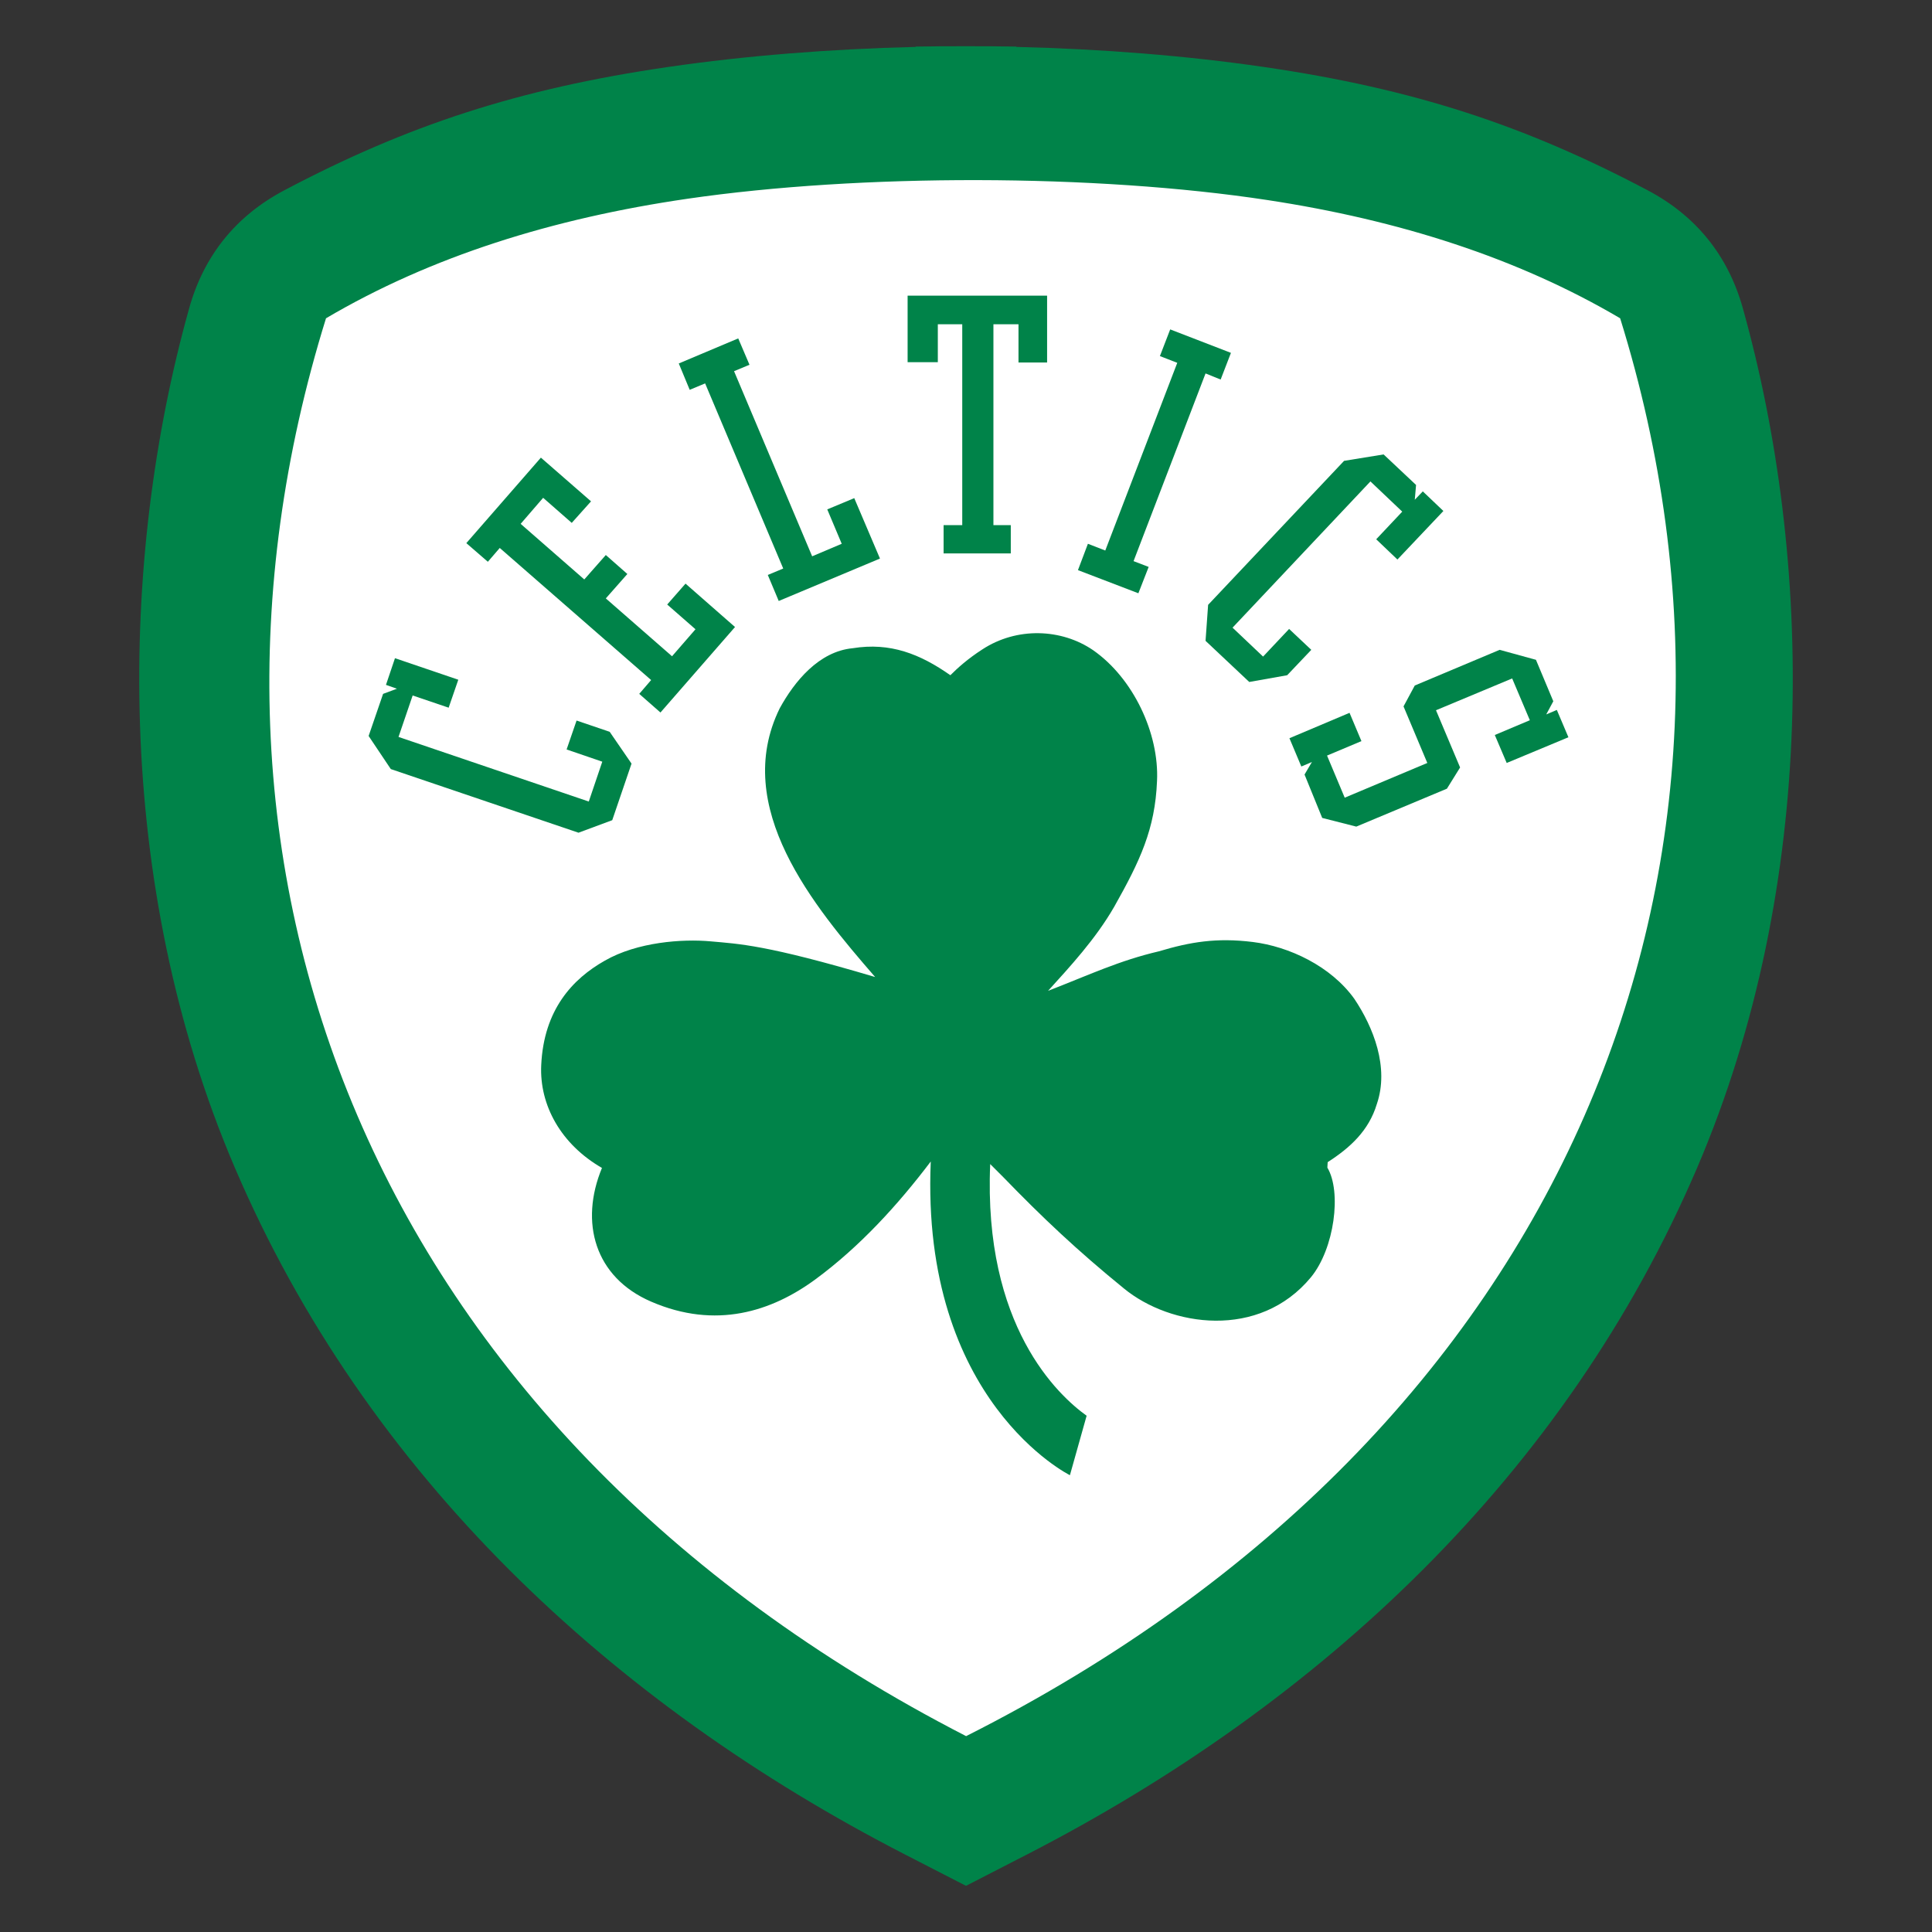
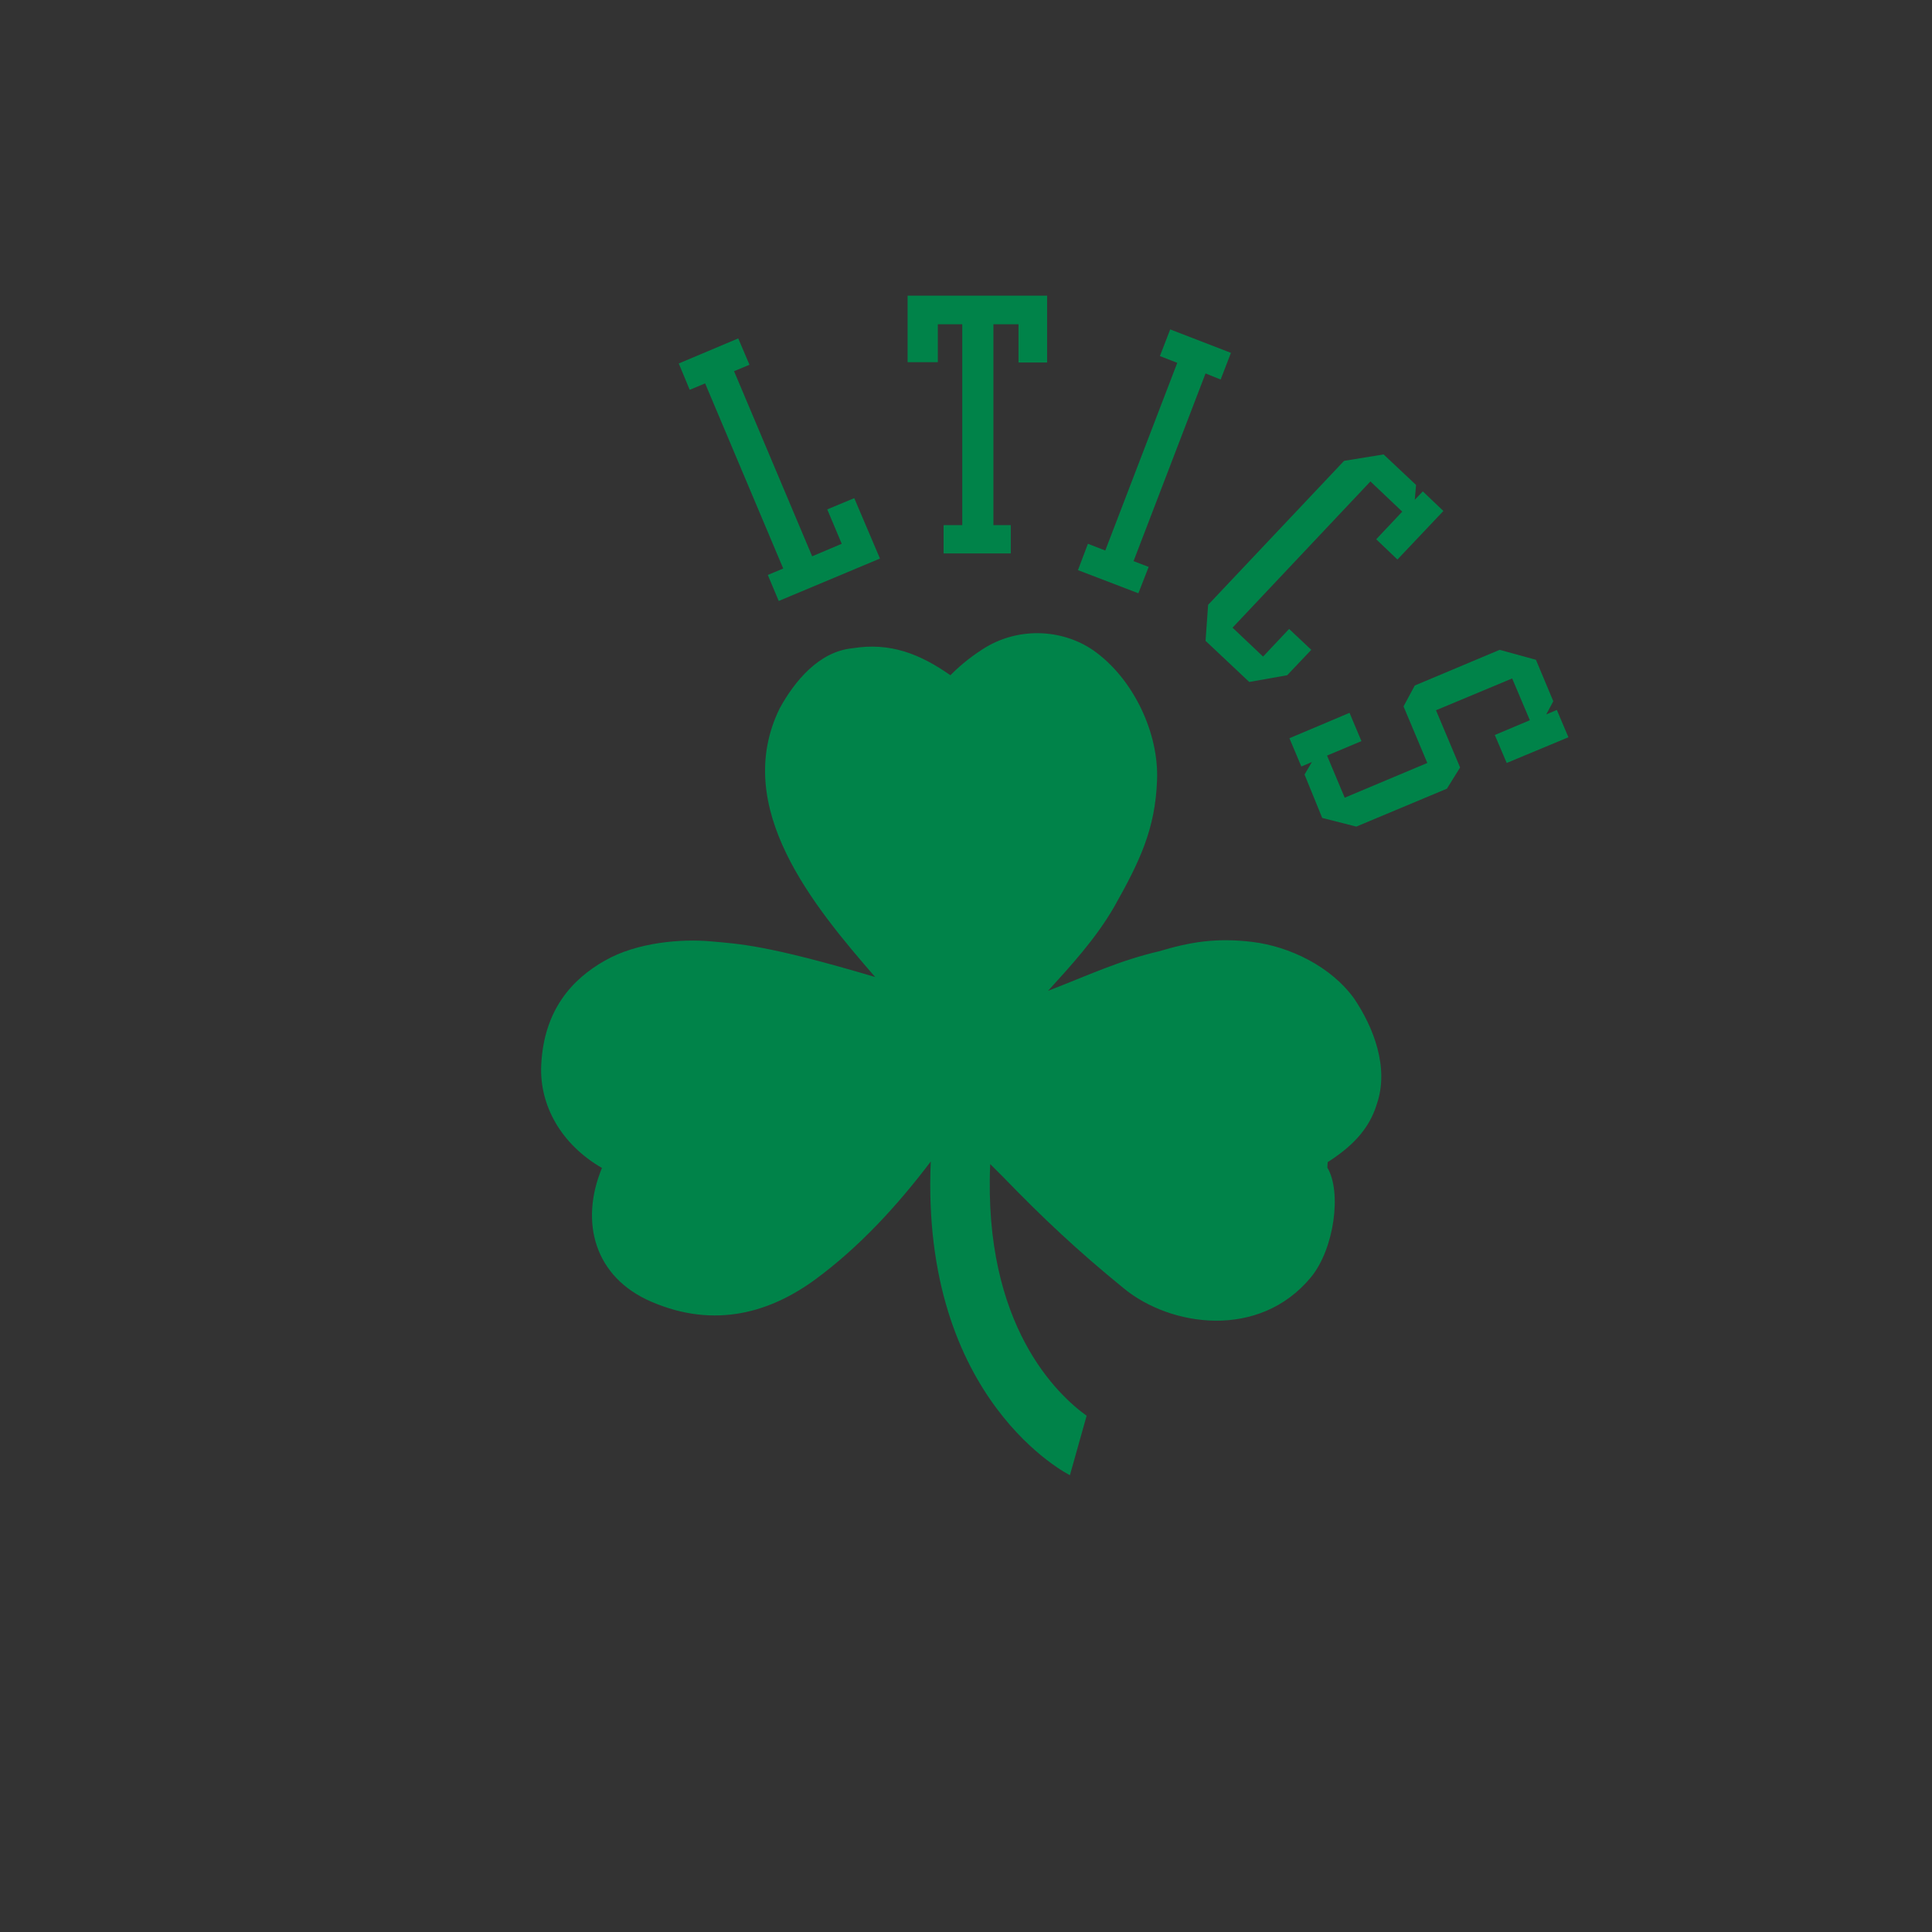
<svg xmlns="http://www.w3.org/2000/svg" xml:space="preserve" width="152.4mm" height="152.4mm" version="1.1" style="shape-rendering:geometricPrecision; text-rendering:geometricPrecision; image-rendering:optimizeQuality; fill-rule:evenodd; clip-rule:evenodd" viewBox="0 0 4925.92 4925.92">
  <rect x="0" y="0" width="4925.92" height="4925.92" fill="#333333" stroke="none" />
  <defs>
    <style type="text/css">
   
    .fil0 {fill:none}
    .fil2 {fill:#008349}
    .fil1 {fill:white}
    .fil3 {fill:#008349;fill-rule:nonzero}
   
  </style>
  </defs>
  <g id="Capa_x0020_1">
    <g id="_2322537413488">
      <rect class="fil0" x="-0" y="-0" width="4925.92" height="4925.92" />
-       <path class="fil1" d="M1714.04 200.42c194.67,-28.34 406.8,-45.18 622.29,-50.4l0 -0.79c42.09,-0.75 84.26,-1.07 126.41,-0.94l0.44 0c42.15,-0.13 84.32,0.18 126.41,0.94l0 0.79c215.49,5.22 427.61,22.07 622.29,50.4 377.6,54.96 657.55,147.04 967.08,310.7 121.21,64.09 201.84,164.05 238.82,296.08 176.71,631.02 191.87,1446.66 -114.83,2163.47 -330.57,772.58 -947.54,1348.35 -1687.04,1728.49l-26.32 13.53 0 0.06 -6.15 3.1 -119.37 61.36 -1.11 0.46 -1.12 -0.46 -119.36 -61.36 -6.15 -3.1 0 -0.06 -26.32 -13.53c-739.5,-380.14 -1356.47,-955.91 -1687.03,-1728.49 -306.71,-716.81 -291.54,-1532.46 -114.83,-2163.47 36.97,-132.03 117.6,-231.99 238.81,-296.08 309.53,-163.66 589.48,-255.73 967.08,-310.7z" />
-       <path class="fil2" d="M1704.2 170.66c197.23,-28.71 412.15,-45.77 630.47,-51.07l0 -0.8c42.65,-0.76 85.37,-1.08 128.07,-0.95l0.44 0c42.7,-0.13 85.43,0.19 128.07,0.95l0 0.8c218.33,5.29 433.24,22.36 630.48,51.07 382.56,55.68 666.2,148.97 979.8,314.78 122.8,64.93 204.5,166.2 241.96,299.97 179.03,639.32 194.4,1465.69 -116.34,2191.93 -334.91,782.75 -960,1366.09 -1709.22,1751.23l-26.66 13.7 0 0.06 -6.23 3.14 -120.94 62.17 -1.12 0.47 -1.13 -0.47 -120.94 -62.17 -6.23 -3.14 0 -0.06 -26.66 -13.7c-749.23,-385.14 -1374.31,-968.48 -1709.22,-1751.23 -310.74,-726.24 -295.38,-1552.61 -116.34,-2191.93 37.46,-133.77 119.15,-235.04 241.96,-299.97 313.6,-165.81 597.23,-259.1 979.8,-314.78zm48.91 336.05c-343.6,50.01 -654.13,147.03 -921.89,304.8 -431.18,1386.86 99.91,2827.43 1632.05,3615.03 1548.07,-781.22 2098.73,-2228.16 1667.55,-3615.03 -261.81,-154.26 -564.49,-250.44 -899,-301.4 -439.77,-66.99 -1038.06,-67.54 -1478.7,-3.41z" />
      <g>
-         <polygon class="fil3" points="1168.49,1733.07 1007.06,1678.16 984.11,1746.18 1011.98,1756.01 976.74,1769.12 939.86,1876.47 996.41,1960.87 1474.97,2123.12 1561.01,2091.17 1610.18,1946.94 1554.45,1865.82 1470.05,1837.14 1444.65,1910.89 1535.61,1942.03 1501.19,2043.64 1016.07,1878.93 1052.13,1773.22 1143.91,1804.36 " />
        <polygon class="fil3" points="3562.94,1426.59 3680.12,1302.85 3627.67,1252.87 3607.19,1274.17 3610.46,1236.47 3527.7,1158.63 3426.9,1175.02 3080.28,1542.13 3073.72,1633.91 3185.17,1738.8 3281.86,1721.59 3343.32,1656.86 3286.78,1603.59 3220.4,1674.06 3142.56,1600.31 3494.11,1227.46 3575.23,1304.49 3508.85,1374.96 " />
-         <polygon class="fil3" points="1506.93,1278.27 1379.09,1166.82 1188.98,1384.8 1243.88,1432.32 1274.2,1397.09 1660.16,1733.89 1629.84,1769.12 1683.93,1816.65 1874.04,1598.67 1747.84,1488.05 1701.13,1541.31 1773.25,1604.41 1713.43,1673.24 1544.62,1525.74 1599.52,1463.46 1544.62,1415.12 1489.71,1477.4 1327.46,1335.63 1384.82,1269.25 1457.76,1333.17 " />
        <polygon class="fil3" points="2243.61,1424.13 2178.06,1270.07 2109.22,1298.76 2146.1,1386.44 2070.71,1418.39 1871.58,946.39 1910.92,930 1882.23,862.81 1730.63,926.72 1758.5,993.92 1797.83,977.53 1996.95,1449.54 1957.62,1465.92 1985.48,1532.3 " />
        <polygon class="fil3" points="2669.73,924.26 2669.73,753.82 2314.09,753.82 2314.09,923.45 2391.11,923.45 2391.11,826.75 2453.4,826.75 2453.4,1338.91 2405.86,1338.91 2405.86,1411.02 2577.13,1411.02 2577.13,1338.91 2532.88,1338.91 2532.88,826.75 2596.81,826.75 2596.81,924.26 " />
        <polygon class="fil3" points="3112.23,967.7 3138.46,899.68 2983.58,839.86 2957.36,907.88 3001.61,925.08 2818.06,1403.64 2773.8,1386.43 2748.4,1453.63 2902.46,1512.63 2928.68,1445.44 2890.16,1430.69 3073.72,952.13 " />
        <polygon class="fil3" points="3458.05,2107.56 3689.13,2010.86 3722.73,1956.78 3661.27,1810.91 3855.48,1729.79 3900.55,1836.32 3811.23,1874.01 3841.55,1945.3 3998.89,1879.75 3969.39,1810.1 3942.35,1821.57 3960.37,1787.97 3916.12,1682.26 3823.53,1656.86 3607.19,1747.81 3578.51,1801.08 3639.15,1945.3 3428.55,2033.81 3383.48,1926.46 3471.17,1889.58 3440.84,1817.47 3287.6,1882.21 3317.92,1954.32 3344.96,1942.85 3326.11,1974.8 3371.18,2085.43 " />
        <path class="fil3" d="M3453.13 2546.78c-59.83,-83.58 -166.36,-133.57 -258.96,-145.04 -92.59,-11.48 -159.79,0 -239.28,23.77 -101.61,23.76 -176.99,59.82 -282.71,100.79 54.9,-60.64 121.29,-131.94 168.82,-214.7 65.56,-116.36 104.07,-197.49 108.99,-320.41 5.73,-121.28 -60.65,-262.22 -163.08,-333.52 -80.31,-54.9 -194.21,-59.82 -282.71,-1.64 -36.88,23.76 -63.09,47.53 -81.12,65.56 -77.04,-54.08 -153.24,-84.4 -249.12,-68.83 -86.04,8.19 -148.31,84.4 -186.01,153.24 -123.74,252.4 86.86,504.78 243.37,685.07 -278.62,-82.76 -347.44,-84.41 -419.55,-90.96 -72.12,-6.56 -186.85,1.64 -269.6,49.17 -82.76,46.71 -155.7,125.37 -162.25,266.32 -4.92,102.43 50.81,202.4 154.87,262.22 -57.36,138.49 -18.84,278.62 125.38,340.89 164.71,71.28 307.29,25.4 419.55,-57.36 112.27,-82.76 208.96,-188.47 293.37,-299.92 -26.22,611.31 354.82,799.79 354.82,799.79l42.6 -151.6c-72.11,-51.63 -263.86,-228.63 -245.84,-641.64l33.61 33.61c99.15,102.43 188.47,186.83 307.3,283.53 118.82,97.52 344.98,131.11 476.92,-28.68 59.82,-72.93 78.67,-217.98 41.79,-279.44l0.81 -13.93c57.36,-36.88 104.9,-80.31 125.38,-148.32 31.95,-93.41 -9.02,-195.85 -57.36,-267.96z" />
      </g>
    </g>
  </g>
</svg>